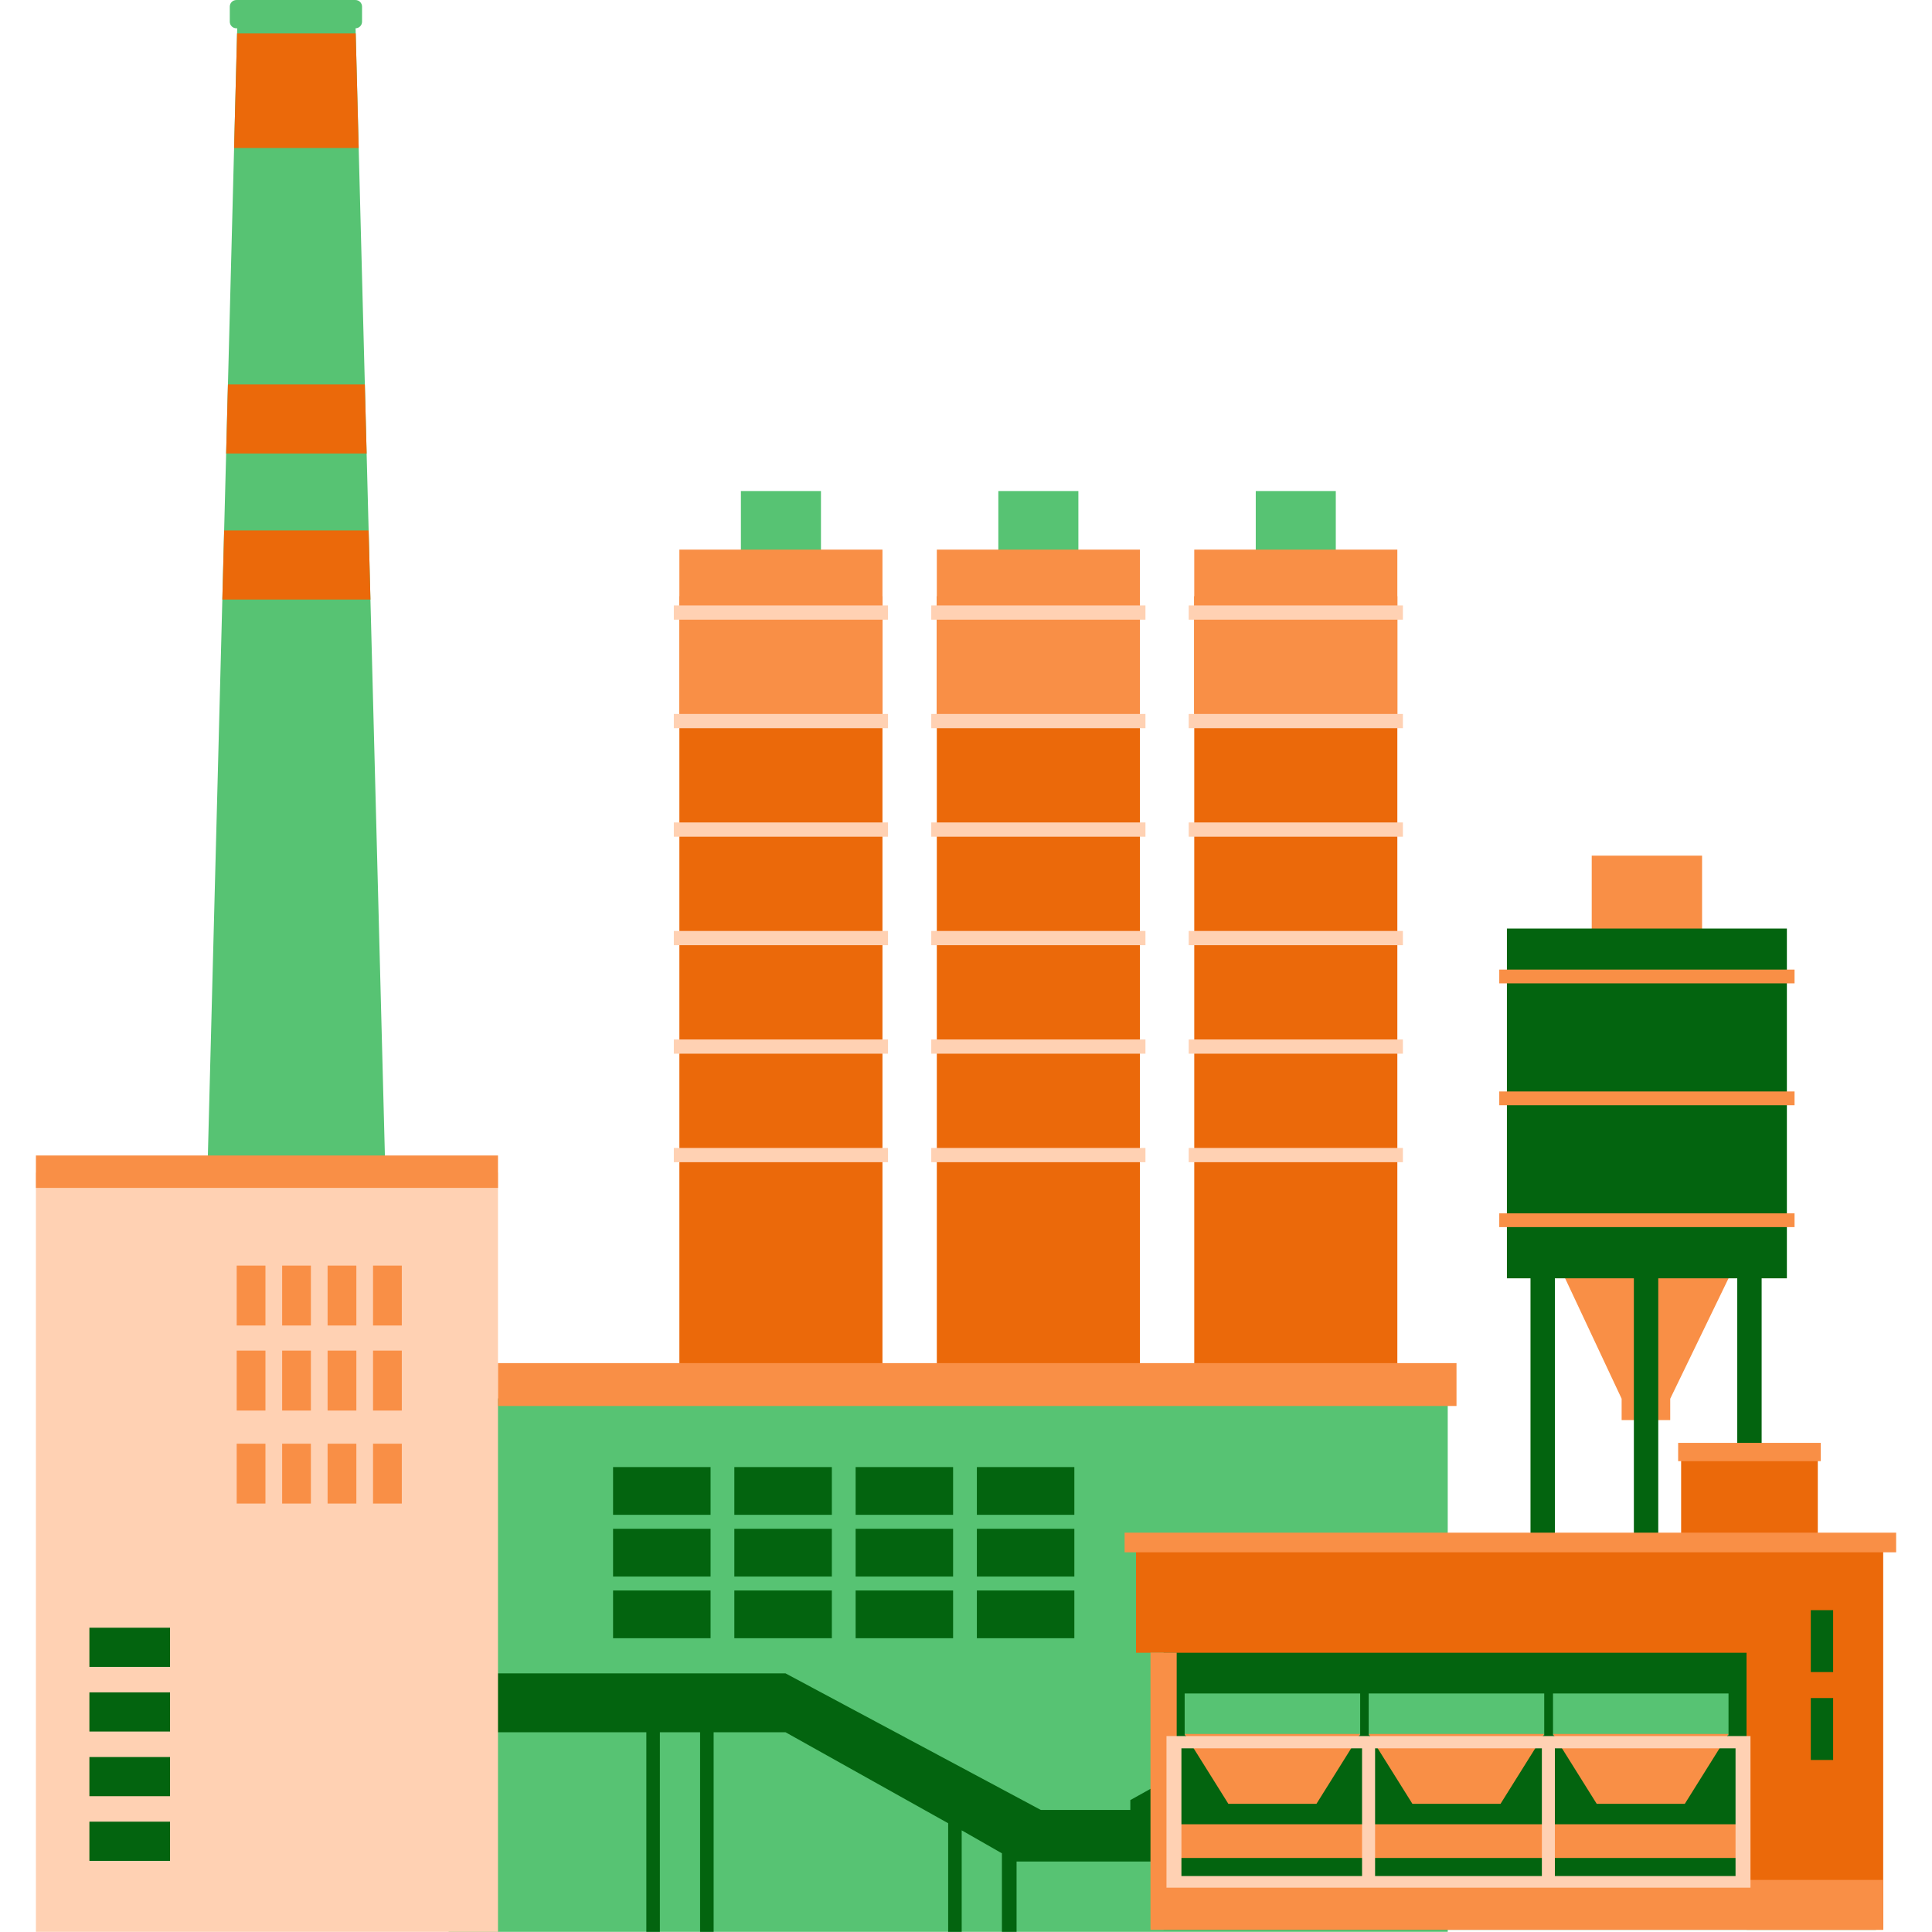
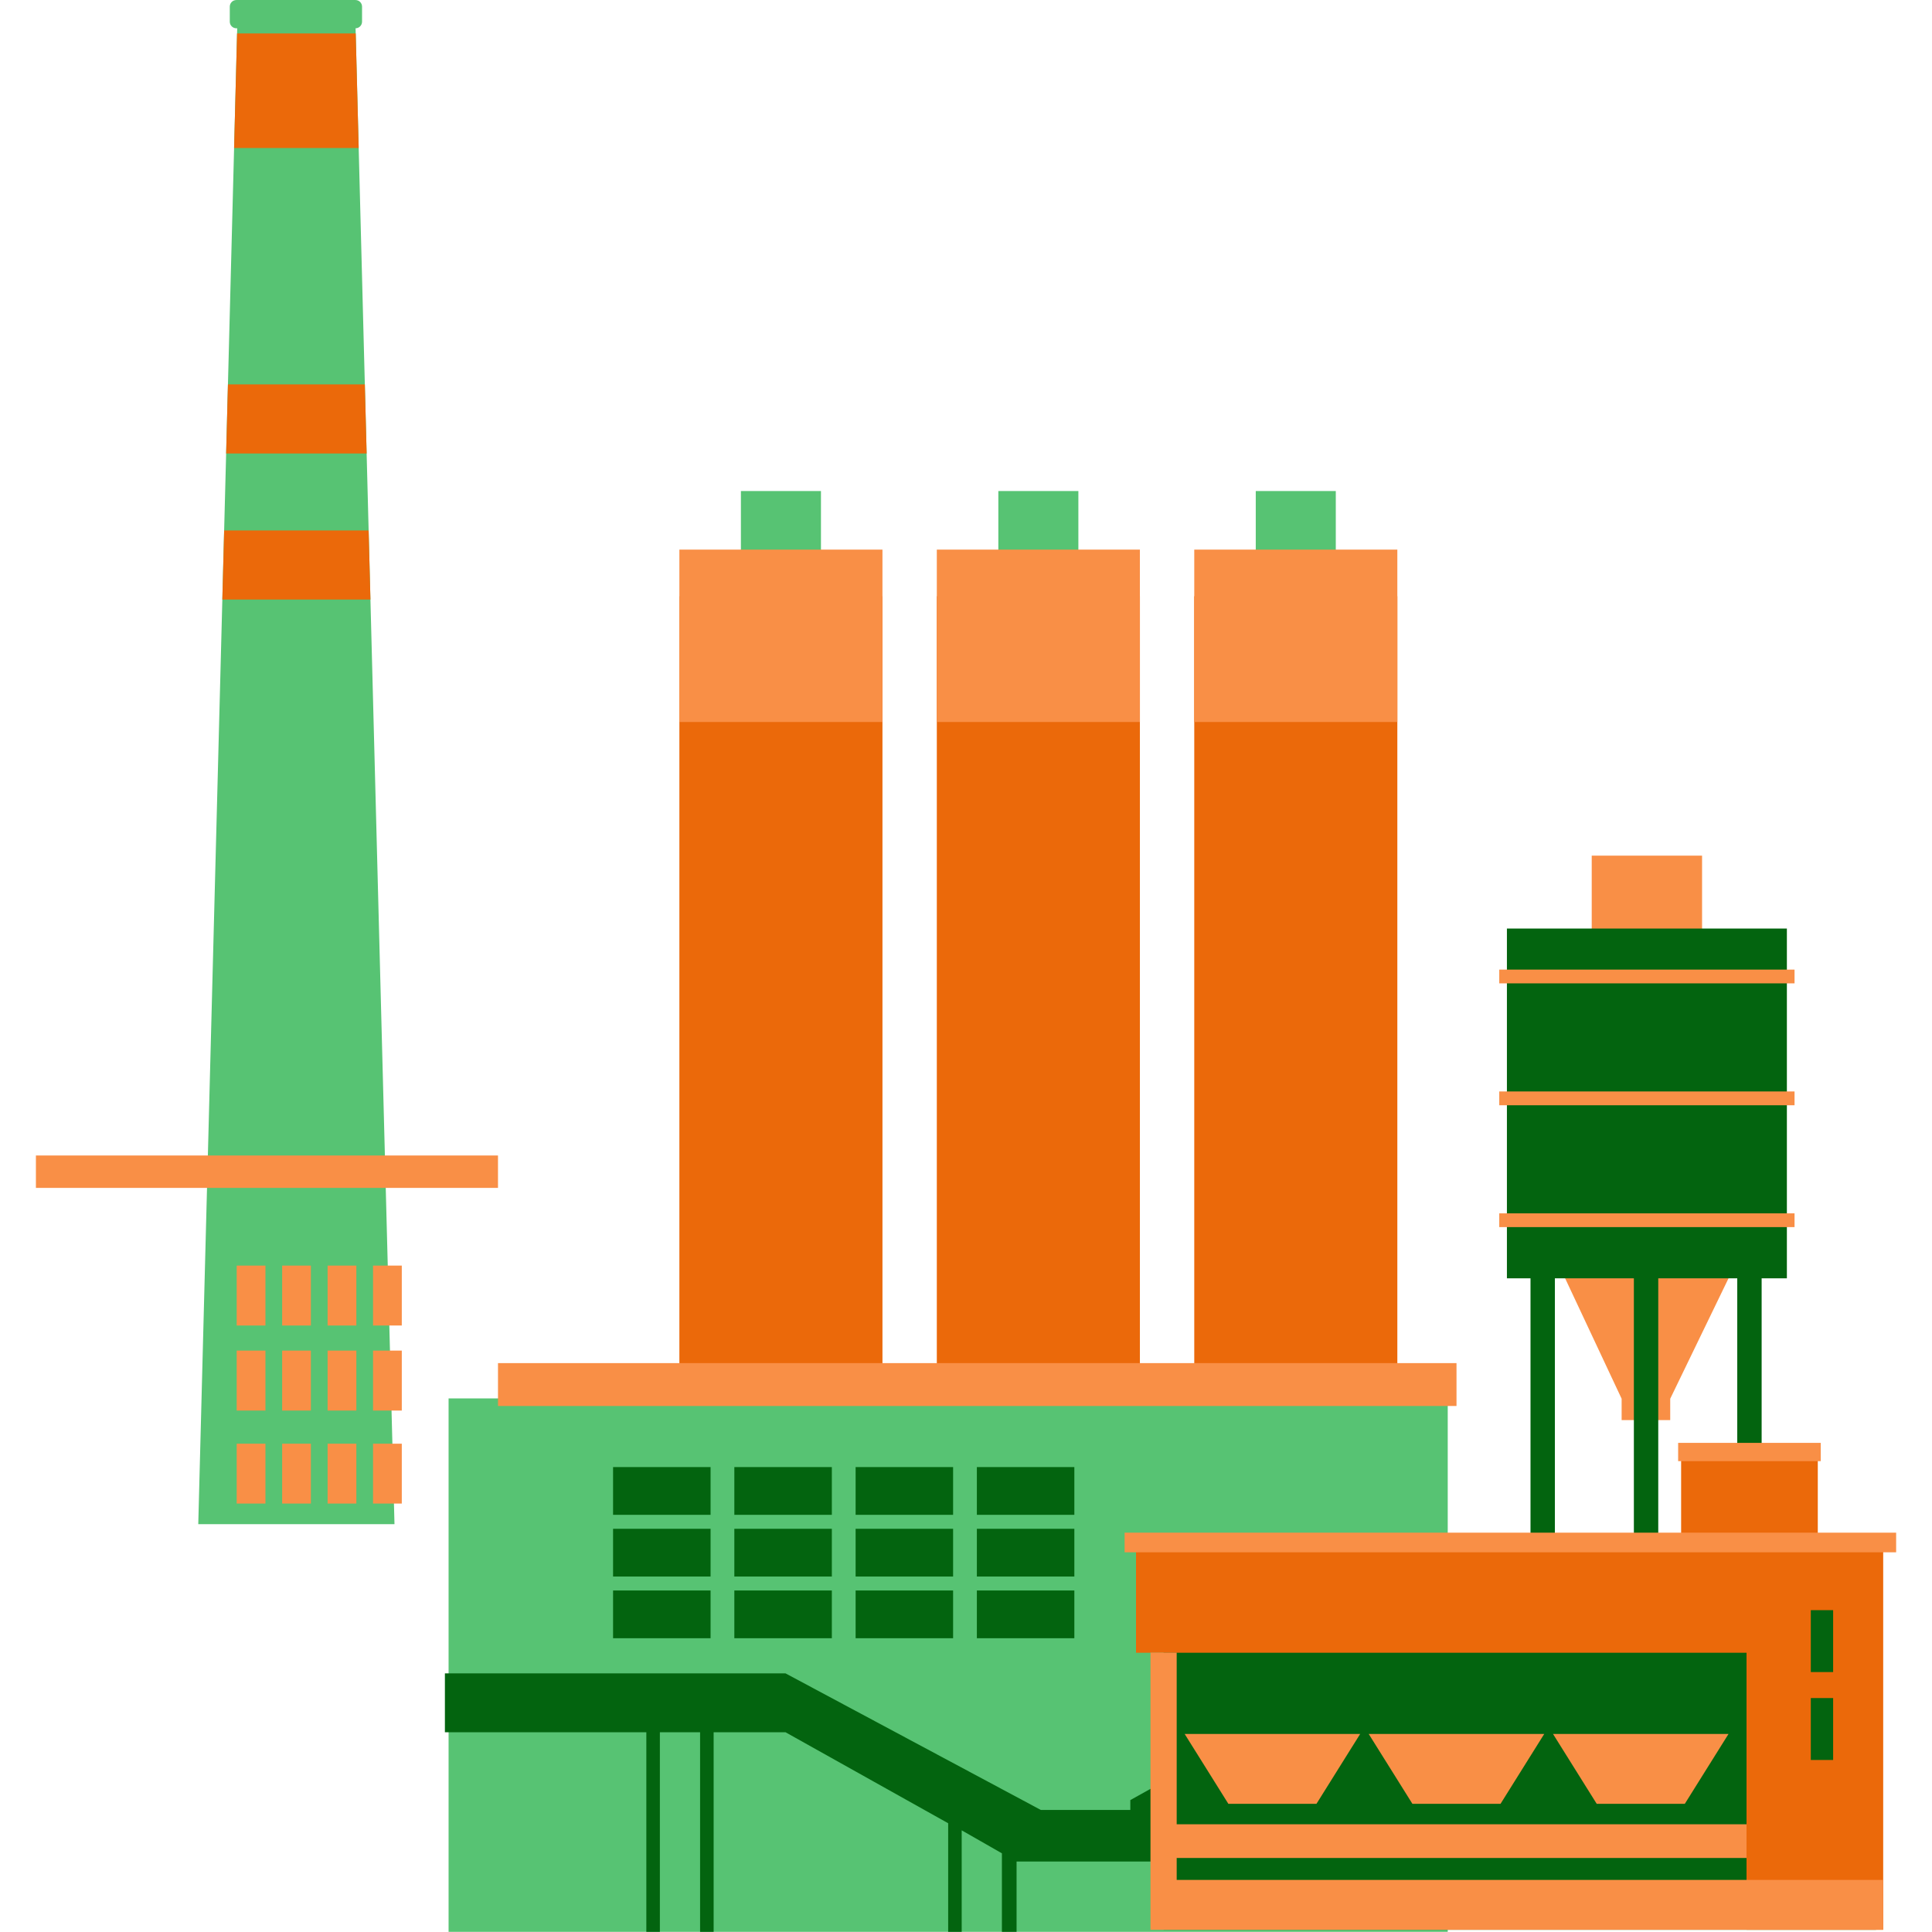
<svg xmlns="http://www.w3.org/2000/svg" width="500" zoomAndPan="magnify" viewBox="0 0 375 375" height="500" preserveAspectRatio="xMidYMid meet" version="1.0">
  <defs>
    <clipPath id="ae9872872a">
      <path d="M 38.113 0 L 281.559 0 L 281.559 374.969 L 38.113 374.969 Z M 38.113 0 " clip-rule="nonzero" />
    </clipPath>
    <clipPath id="9413e8ac82">
      <path d="M 86 180 L 364.344 180 L 364.344 374.969 L 86 374.969 Z M 86 180 " clip-rule="nonzero" />
    </clipPath>
    <clipPath id="70141b6acc">
-       <path d="M 6.969 227.051 L 97 227.051 L 97 374.969 L 6.969 374.969 Z M 6.969 227.051 " clip-rule="nonzero" />
-     </clipPath>
+       </clipPath>
    <clipPath id="fb319fd7f4">
      <path d="M 6.969 188 L 368.043 188 L 368.043 374.59 L 6.969 374.59 Z M 6.969 188 " clip-rule="nonzero" />
    </clipPath>
  </defs>
  <g clip-path="url(#ae9872872a)">
    <path fill="#57c373" d="M 281.004 374.969 L 87.07 374.969 L 87.07 271.434 L 281.004 271.434 Z M 259.277 107.102 L 243.742 107.102 L 243.742 95.305 L 259.277 95.305 Z M 209.312 107.102 L 193.777 107.102 L 193.777 95.305 L 209.312 95.305 Z M 159.348 95.305 L 143.809 95.305 L 143.809 107.102 L 159.348 107.102 Z M 38.484 295.836 L 46.043 5.492 L 45.887 5.492 C 45.176 5.492 44.602 4.918 44.602 4.211 L 44.602 1.289 C 44.602 0.578 45.176 0.004 45.887 0.004 L 68.988 0.004 C 69.699 0.004 70.273 0.578 70.273 1.289 L 70.273 4.211 C 70.273 4.91 69.715 5.477 69.016 5.492 L 76.57 295.836 L 38.484 295.836 " fill-opacity="1" fill-rule="nonzero" />
  </g>
  <path fill="#eb690a" d="M 71.902 116.371 L 71.551 102.961 L 43.508 102.961 L 43.156 116.371 Z M 71.164 88.023 L 70.816 74.609 L 44.242 74.609 L 43.895 88.023 Z M 45.438 28.727 L 46.016 6.492 L 69.043 6.492 L 69.621 28.727 Z M 271.223 115.734 L 231.805 115.734 L 231.805 270.977 L 271.223 270.977 Z M 221.254 115.734 L 181.836 115.734 L 181.836 270.977 L 221.254 270.977 Z M 171.285 270.977 L 131.867 270.977 L 131.867 115.734 L 171.285 115.734 L 171.285 270.977 " fill-opacity="1" fill-rule="nonzero" />
  <path fill="#f98f46" d="M 271.223 106.684 L 231.805 106.684 L 231.805 140.137 L 271.223 140.137 Z M 221.254 106.684 L 181.836 106.684 L 181.836 140.137 L 221.254 140.137 Z M 171.285 140.137 L 131.867 140.137 L 131.867 106.684 L 171.285 106.684 Z M 330.371 166.082 L 308.953 166.082 L 308.953 181.27 L 330.371 181.27 Z M 324.188 271.492 L 324.188 275.645 L 314.758 275.645 L 314.758 271.492 L 302.777 245.961 L 336.551 245.961 L 324.188 271.492 " fill-opacity="1" fill-rule="nonzero" />
  <g clip-path="url(#9413e8ac82)">
    <path fill="#03640f" d="M 301.801 248.117 L 317.133 248.117 L 317.133 299.176 L 301.801 299.176 Z M 337.199 299.176 L 321.867 299.176 L 321.867 248.117 L 337.199 248.117 Z M 341.934 299.176 L 341.934 248.117 L 346.832 248.117 L 346.832 180.234 L 292.492 180.234 L 292.492 248.117 L 297.07 248.117 L 297.07 299.176 L 225.852 299.176 L 225.852 345.797 L 219.395 349.395 L 219.395 351.309 L 202.023 351.309 L 152.473 324.801 L 86.355 324.801 L 86.355 336.23 L 125.453 336.23 L 125.453 374.969 L 128.082 374.969 L 128.082 336.23 L 135.887 336.23 L 135.887 374.969 L 138.516 374.969 L 138.516 336.23 L 152.473 336.23 L 184.039 353.891 L 184.039 374.969 L 186.664 374.969 L 186.664 355.266 L 194.469 359.727 L 194.469 374.969 L 197.316 374.969 L 197.316 361.32 L 225.852 361.32 L 225.852 374.57 L 364.129 374.57 L 364.129 299.176 L 341.934 299.176 " fill-opacity="1" fill-rule="nonzero" />
  </g>
-   <path fill="#57c373" d="M 229.941 336.836 L 264.008 336.836 L 264.008 328.703 L 229.941 328.703 Z M 265.664 336.836 L 299.734 336.836 L 299.734 328.703 L 265.664 328.703 Z M 301.438 328.703 L 335.504 328.703 L 335.504 336.836 L 301.438 336.836 L 301.438 328.703 " fill-opacity="1" fill-rule="nonzero" />
  <path fill="#eb690a" d="M 352.832 300.305 L 352.832 283.039 L 326.305 283.039 L 326.305 299.273 L 220.5 299.273 L 220.5 320.797 L 339 320.797 L 339 374.57 L 365.527 374.57 L 365.527 300.305 L 352.832 300.305 " fill-opacity="1" fill-rule="nonzero" />
  <path fill="#03640f" d="M 137.922 294.027 L 118.996 294.027 L 118.996 284.758 L 137.922 284.758 Z M 137.922 306.004 L 118.996 306.004 L 118.996 296.738 L 137.922 296.738 Z M 137.922 317.98 L 118.996 317.98 L 118.996 308.711 L 137.922 308.711 Z M 161.461 294.027 L 142.535 294.027 L 142.535 284.758 L 161.461 284.758 Z M 161.461 306.004 L 142.535 306.004 L 142.535 296.738 L 161.461 296.738 Z M 161.461 317.98 L 142.535 317.98 L 142.535 308.711 L 161.461 308.711 Z M 184.996 294.027 L 166.074 294.027 L 166.074 284.758 L 184.996 284.758 Z M 184.996 306.004 L 166.074 306.004 L 166.074 296.738 L 184.996 296.738 Z M 184.996 317.98 L 166.074 317.98 L 166.074 308.711 L 184.996 308.711 Z M 208.531 294.027 L 189.609 294.027 L 189.609 284.758 L 208.531 284.758 Z M 208.531 306.004 L 189.609 306.004 L 189.609 296.738 L 208.531 296.738 Z M 208.531 308.711 L 189.609 308.711 L 189.609 317.98 L 208.531 317.98 Z M 351.477 341.609 L 355.812 341.609 L 355.812 329.59 L 351.477 329.59 Z M 351.477 312.531 L 355.812 312.531 L 355.812 324.547 L 351.477 324.547 L 351.477 312.531 " fill-opacity="1" fill-rule="nonzero" />
  <g clip-path="url(#70141b6acc)">
-     <path fill="#ffd1b3" d="M 96.66 374.969 L 6.969 374.969 L 6.969 227.602 L 96.66 227.602 L 96.66 374.969 " fill-opacity="1" fill-rule="nonzero" />
+     <path fill="#ffd1b3" d="M 96.66 374.969 L 6.969 374.969 L 6.969 227.602 L 96.66 374.969 " fill-opacity="1" fill-rule="nonzero" />
  </g>
  <g clip-path="url(#fb319fd7f4)">
    <path fill="#f98f46" d="M 51.523 291.84 L 45.941 291.84 L 45.941 280.215 L 51.523 280.215 Z M 60.344 291.84 L 54.766 291.84 L 54.766 280.215 L 60.344 280.215 Z M 69.168 291.84 L 63.586 291.84 L 63.586 280.215 L 69.168 280.215 Z M 77.988 291.84 L 72.406 291.84 L 72.406 280.215 L 77.988 280.215 Z M 51.523 273.785 L 45.941 273.785 L 45.941 262.152 L 51.523 262.152 Z M 60.344 273.785 L 54.766 273.785 L 54.766 262.152 L 60.344 262.152 Z M 69.168 273.785 L 63.586 273.785 L 63.586 262.152 L 69.168 262.152 Z M 77.988 273.785 L 72.406 273.785 L 72.406 262.152 L 77.988 262.152 Z M 51.523 257.277 L 45.941 257.277 L 45.941 245.648 L 51.523 245.648 Z M 60.344 257.277 L 54.766 257.277 L 54.766 245.648 L 60.344 245.648 Z M 69.168 257.277 L 63.586 257.277 L 63.586 245.648 L 69.168 245.648 Z M 77.988 257.277 L 72.406 257.277 L 72.406 245.648 L 77.988 245.648 Z M 96.66 224.281 L 6.969 224.281 L 6.969 230.566 L 96.66 230.566 Z M 335.504 336.559 L 301.438 336.559 L 309.918 350.117 L 327.023 350.117 Z M 299.734 336.559 L 265.664 336.559 L 274.148 350.117 L 291.254 350.117 Z M 218.285 297.488 L 218.285 301.305 L 368.039 301.305 L 368.039 297.488 Z M 264.008 336.559 L 229.941 336.559 L 238.422 350.117 L 255.527 350.117 Z M 353.406 280.059 L 325.727 280.059 L 325.727 283.609 L 353.406 283.609 Z M 228.395 360.633 L 339 360.633 L 339 354.094 L 228.395 354.094 L 228.395 320.766 L 223.309 320.766 L 223.309 374.57 L 365.527 374.57 L 365.527 364.895 L 228.395 364.895 Z M 282.707 272.895 L 96.66 272.895 L 96.66 264.582 L 282.707 264.582 Z M 348.32 188.199 L 291.004 188.199 L 291.004 190.871 L 348.32 190.871 Z M 348.32 211.852 L 291.004 211.852 L 291.004 214.531 L 348.32 214.531 Z M 348.32 238.184 L 291.004 238.184 L 291.004 235.512 L 348.32 235.512 L 348.32 238.184 " fill-opacity="1" fill-rule="nonzero" />
  </g>
-   <path fill="#ffd1b3" d="M 336.867 339.348 L 301.801 339.348 L 301.801 364.141 L 336.867 364.141 Z M 229.312 364.141 L 264.375 364.141 L 264.375 339.348 L 229.312 339.348 Z M 266.902 339.348 L 266.902 364.141 L 299.277 364.141 L 299.277 339.348 Z M 339.766 336.969 L 339.766 366.398 L 226.414 366.398 L 226.414 336.969 Z M 272.301 117.516 L 230.727 117.516 L 230.727 120.277 L 272.301 120.277 Z M 272.301 138.574 L 230.727 138.574 L 230.727 141.34 L 272.301 141.34 Z M 272.301 159.637 L 230.727 159.637 L 230.727 162.402 L 272.301 162.402 Z M 272.301 222.82 L 230.727 222.82 L 230.727 225.582 L 272.301 225.582 Z M 272.301 201.762 L 230.727 201.762 L 230.727 204.52 L 272.301 204.52 Z M 272.301 180.699 L 230.727 180.699 L 230.727 183.461 L 272.301 183.461 Z M 222.332 117.516 L 180.758 117.516 L 180.758 120.277 L 222.332 120.277 Z M 222.332 138.574 L 180.758 138.574 L 180.758 141.34 L 222.332 141.34 Z M 222.332 159.637 L 180.758 159.637 L 180.758 162.402 L 222.332 162.402 Z M 222.332 222.82 L 180.758 222.82 L 180.758 225.582 L 222.332 225.582 Z M 222.332 201.762 L 180.758 201.762 L 180.758 204.52 L 222.332 204.52 Z M 222.332 180.699 L 180.758 180.699 L 180.758 183.461 L 222.332 183.461 Z M 172.363 117.516 L 130.789 117.516 L 130.789 120.277 L 172.363 120.277 Z M 172.363 138.574 L 130.789 138.574 L 130.789 141.34 L 172.363 141.34 Z M 172.363 159.637 L 130.789 159.637 L 130.789 162.402 L 172.363 162.402 Z M 172.363 222.82 L 130.789 222.82 L 130.789 225.582 L 172.363 225.582 Z M 172.363 201.762 L 130.789 201.762 L 130.789 204.52 L 172.363 204.52 Z M 172.363 183.461 L 130.789 183.461 L 130.789 180.699 L 172.363 180.699 L 172.363 183.461 " fill-opacity="1" fill-rule="nonzero" />
-   <path fill="#03640f" d="M 33 353.586 L 17.352 353.586 L 17.352 361.195 L 33 361.195 Z M 33 341.039 L 17.352 341.039 L 17.352 348.641 L 33 348.641 Z M 33 328.488 L 17.352 328.488 L 17.352 336.09 L 33 336.09 Z M 33 323.543 L 17.352 323.543 L 17.352 315.938 L 33 315.938 L 33 323.543 " fill-opacity="1" fill-rule="nonzero" />
</svg>